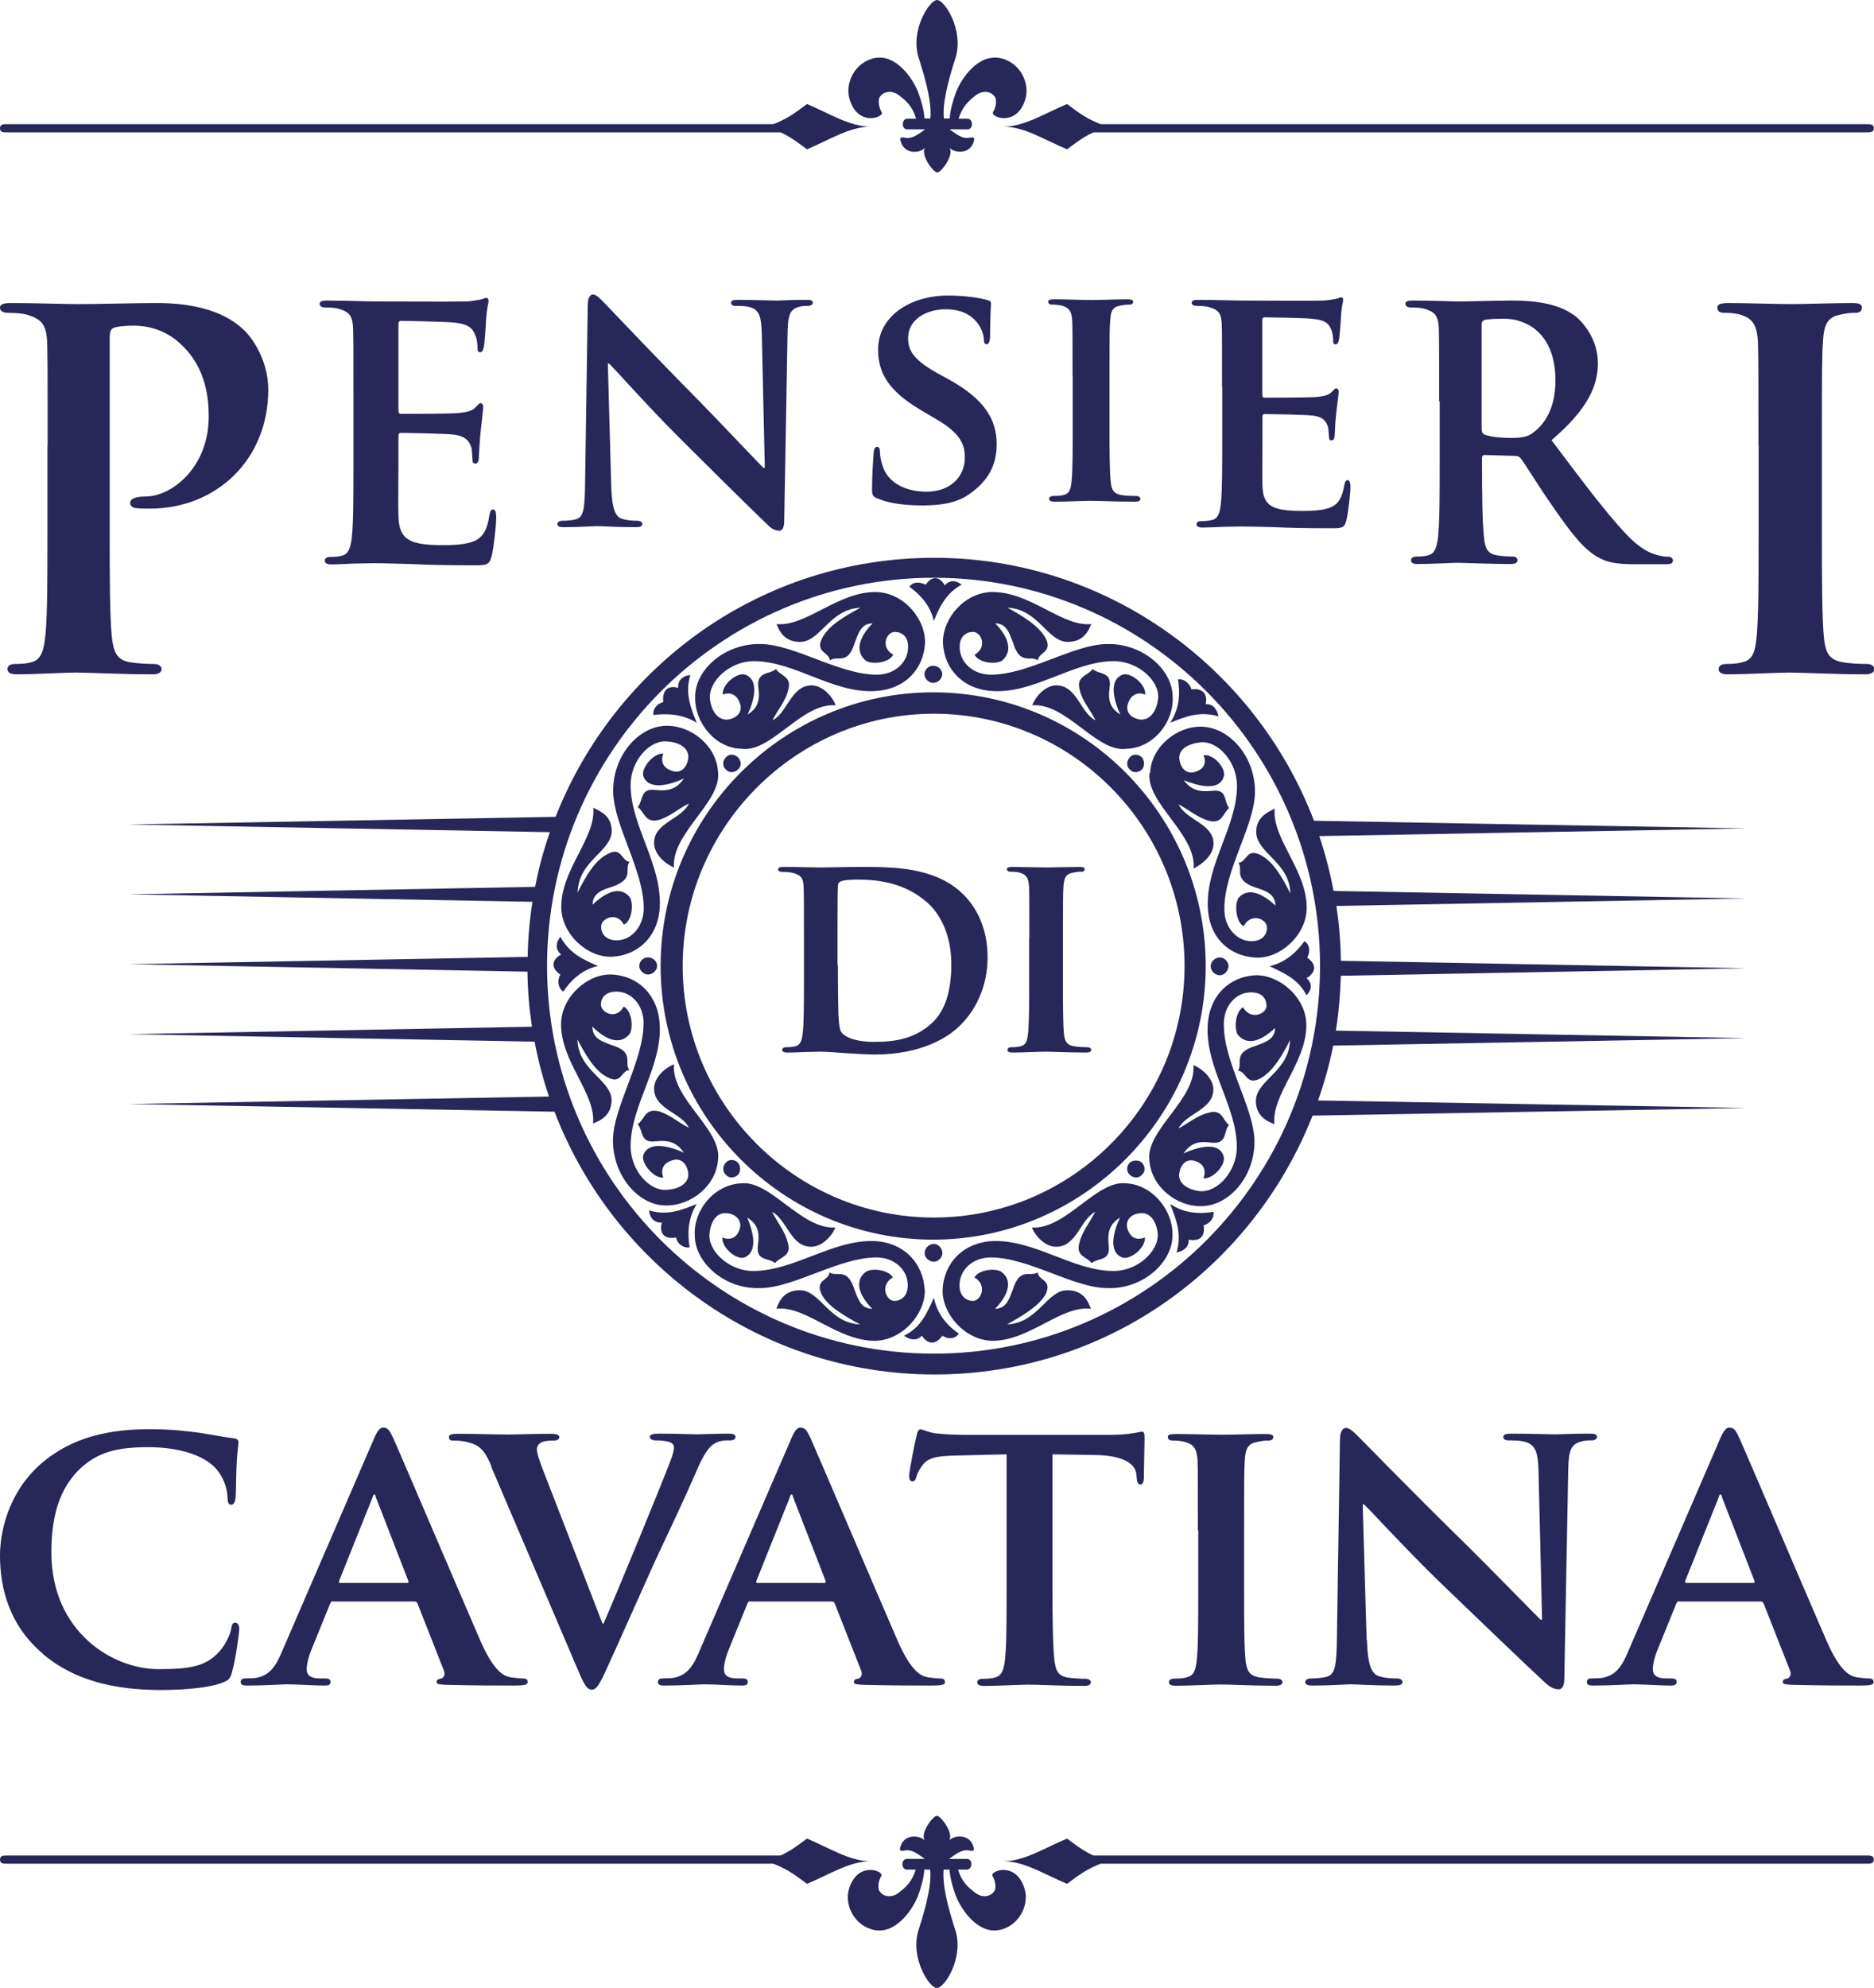
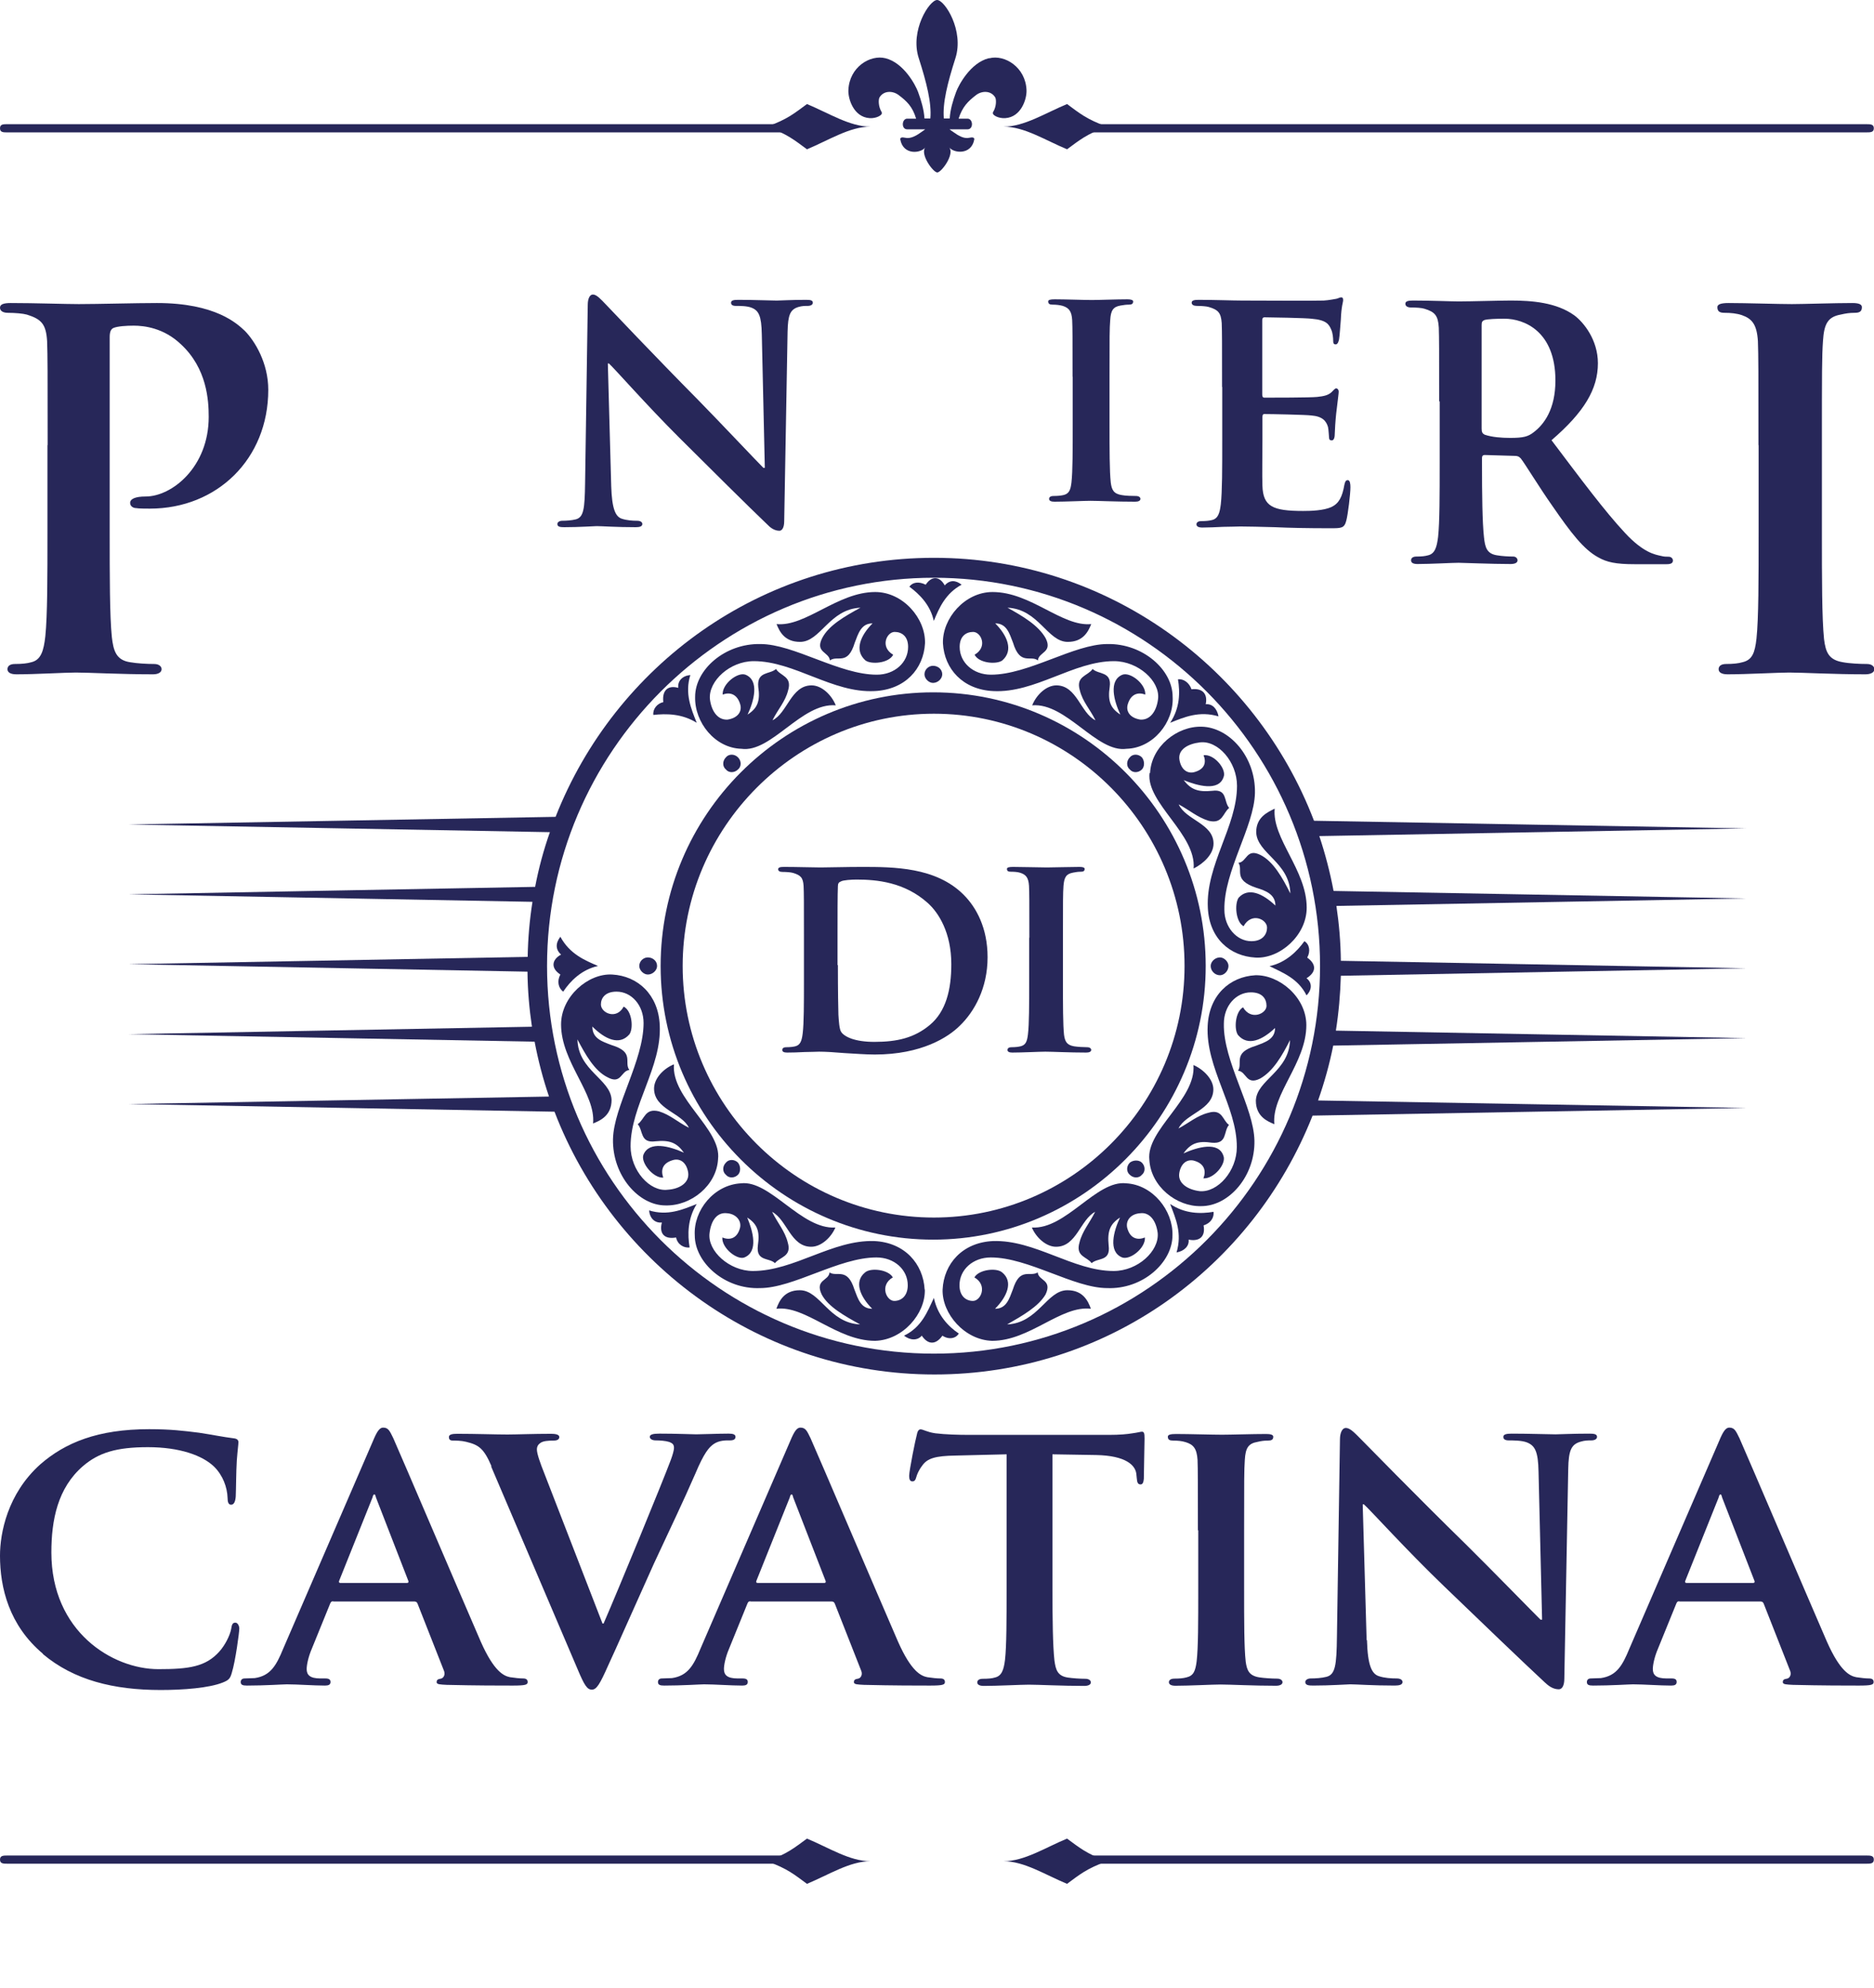
<svg xmlns="http://www.w3.org/2000/svg" width="116" height="123" viewBox="0 0 116 123" fill="none">
  <g id="Frame" clip-path="url(#clip0_1031_9381)">
    <g id="Group">
      <path id="Vector" d="M2.949 27.536C2.949 22.928 2.949 22.068 2.916 21.109C2.85 20.073 2.586 19.753 1.662 19.466C1.431 19.4 0.935 19.356 0.495 19.356C0.198 19.356 0 19.246 0 19.037C0 18.827 0.231 18.75 0.66 18.75C2.19 18.75 4.039 18.816 4.875 18.816C6.075 18.816 8.386 18.75 9.717 18.75C13.36 18.75 14.691 20.04 15.153 20.47C15.781 21.109 16.606 22.465 16.606 24.118C16.606 28.407 13.426 31.471 9.277 31.471C9.145 31.471 8.551 31.471 8.419 31.438C8.253 31.438 8.055 31.328 8.055 31.118C8.055 30.865 8.386 30.721 9.013 30.721C10.642 30.721 12.919 28.903 12.919 25.794C12.919 24.791 12.82 22.796 11.192 21.296C10.135 20.293 8.936 20.15 8.275 20.15C7.846 20.15 7.285 20.183 7.021 20.293C6.856 20.37 6.79 20.547 6.79 20.866V32.904C6.79 35.693 6.79 38.085 6.922 39.408C7.021 40.268 7.186 40.841 8.044 40.973C8.474 41.05 9.101 41.084 9.541 41.084C9.871 41.084 10.003 41.26 10.003 41.403C10.003 41.613 9.772 41.723 9.475 41.723C7.516 41.723 5.469 41.613 4.699 41.613C4.039 41.613 2.179 41.723 1.023 41.723C0.66 41.723 0.462 41.613 0.462 41.403C0.462 41.26 0.561 41.084 0.924 41.084C1.354 41.084 1.684 41.05 1.948 40.973C2.542 40.83 2.707 40.257 2.806 39.364C2.938 38.074 2.938 35.682 2.938 32.904V27.547L2.949 27.536Z" fill="#272759" />
-       <path id="Vector_2" d="M21.878 24.836C21.878 21.562 21.878 20.956 21.856 20.273C21.812 19.534 21.625 19.302 20.965 19.104C20.799 19.049 20.447 19.027 20.139 19.027C19.93 19.027 19.787 18.95 19.787 18.795C19.787 18.641 19.952 18.597 20.26 18.597C21.339 18.597 22.659 18.652 23.254 18.652C23.914 18.652 28.503 18.674 28.899 18.652C29.273 18.63 29.603 18.553 29.768 18.531C29.889 18.509 29.999 18.432 30.099 18.432C30.22 18.432 30.241 18.531 30.241 18.63C30.241 18.784 30.12 19.038 30.076 20.019C30.054 20.25 30.01 21.188 29.955 21.441C29.933 21.54 29.889 21.794 29.724 21.794C29.581 21.794 29.559 21.695 29.559 21.518C29.559 21.364 29.537 20.989 29.416 20.735C29.251 20.35 29.086 20.052 28.052 19.953C27.7 19.909 25.223 19.854 24.805 19.854C24.706 19.854 24.662 19.931 24.662 20.052V25.376C24.662 25.509 24.684 25.608 24.805 25.608C25.278 25.608 27.964 25.608 28.426 25.553C28.921 25.498 29.207 25.432 29.416 25.222C29.581 25.068 29.647 24.947 29.746 24.947C29.845 24.947 29.911 25.046 29.911 25.178C29.911 25.31 29.867 25.663 29.746 26.754C29.702 27.184 29.647 28.044 29.647 28.198C29.647 28.375 29.625 28.683 29.438 28.683C29.295 28.683 29.251 28.606 29.251 28.507C29.229 28.276 29.229 28 29.185 27.724C29.064 27.294 28.811 26.964 28.03 26.887C27.655 26.831 25.3 26.787 24.783 26.787C24.684 26.787 24.662 26.887 24.662 27.019V28.739C24.662 29.477 24.64 31.296 24.662 31.935C24.706 33.401 25.345 33.732 27.457 33.732C27.997 33.732 28.866 33.71 29.405 33.457C29.922 33.203 30.165 32.751 30.297 31.858C30.341 31.627 30.396 31.527 30.528 31.527C30.693 31.527 30.715 31.803 30.715 32.035C30.715 32.52 30.55 33.986 30.429 34.416C30.285 34.978 30.099 34.978 29.317 34.978C27.765 34.978 26.522 34.956 25.509 34.901C24.497 34.879 23.727 34.846 23.11 34.846C22.879 34.846 22.428 34.868 21.933 34.868C21.438 34.89 20.921 34.923 20.502 34.923C20.249 34.923 20.106 34.846 20.106 34.691C20.106 34.592 20.172 34.46 20.436 34.46C20.744 34.46 20.976 34.438 21.163 34.383C21.581 34.283 21.702 33.876 21.779 33.247C21.878 32.332 21.878 30.635 21.878 28.661V24.858V24.836Z" fill="#272759" />
      <path id="Vector_3" d="M37.834 30.073C37.878 31.517 38.109 31.958 38.473 32.09C38.792 32.2 39.155 32.222 39.441 32.222C39.65 32.222 39.76 32.311 39.76 32.421C39.76 32.575 39.595 32.619 39.342 32.619C38.132 32.619 37.273 32.553 36.932 32.553C36.767 32.553 35.876 32.619 34.929 32.619C34.676 32.619 34.5 32.597 34.5 32.421C34.5 32.311 34.632 32.222 34.797 32.222C35.05 32.222 35.391 32.2 35.645 32.134C36.129 32.002 36.195 31.495 36.217 29.886L36.382 18.862C36.382 18.487 36.503 18.223 36.701 18.223C36.932 18.223 37.185 18.509 37.504 18.84C37.735 19.082 40.531 22.037 43.238 24.771C44.503 26.06 46.979 28.684 47.254 28.948H47.342L47.155 20.681C47.133 19.546 46.968 19.215 46.517 19.038C46.242 18.928 45.802 18.928 45.549 18.928C45.318 18.928 45.252 18.84 45.252 18.73C45.252 18.575 45.439 18.553 45.714 18.553C46.682 18.553 47.684 18.598 48.08 18.598C48.289 18.598 48.993 18.553 49.895 18.553C50.149 18.553 50.314 18.575 50.314 18.73C50.314 18.84 50.204 18.928 49.995 18.928C49.807 18.928 49.653 18.928 49.422 18.994C48.916 19.149 48.773 19.479 48.751 20.527L48.542 32.245C48.542 32.663 48.399 32.84 48.245 32.84C47.926 32.84 47.673 32.641 47.486 32.443C46.319 31.33 43.997 29.026 42.049 27.085C40.024 25.068 38.054 22.819 37.691 22.489H37.625L37.834 30.073Z" fill="#272759" />
-       <path id="Vector_4" d="M54.309 30.843C54.033 30.722 53.978 30.644 53.978 30.281C53.978 29.388 54.056 28.352 54.078 28.076C54.078 27.822 54.155 27.646 54.287 27.646C54.441 27.646 54.463 27.8 54.463 27.922C54.463 28.131 54.518 28.484 54.617 28.782C54.991 30.016 56.267 30.424 57.346 30.424C58.832 30.424 59.723 29.487 59.723 28.319C59.723 27.602 59.547 26.874 58.028 25.982L57.038 25.397C55.013 24.207 54.353 23.093 54.353 21.627C54.353 19.599 56.3 18.287 58.678 18.287C59.789 18.287 60.669 18.441 61.109 18.563C61.264 18.596 61.341 18.662 61.341 18.772C61.341 18.982 61.286 19.456 61.286 20.767C61.286 21.12 61.209 21.297 61.077 21.297C60.956 21.297 60.9 21.197 60.9 21.01C60.9 20.856 60.823 20.349 60.449 19.919C60.196 19.61 59.646 19.136 58.545 19.136C57.324 19.136 56.212 19.775 56.212 20.911C56.212 21.649 56.488 22.233 58.028 23.093L58.733 23.479C60.989 24.725 61.693 25.992 61.693 27.492C61.693 28.726 61.231 29.718 59.976 30.589C59.162 31.174 58.028 31.273 57.115 31.273C56.124 31.273 55.068 31.174 54.331 30.843" fill="#272759" />
      <path id="Vector_5" d="M66.391 23.315C66.391 20.801 66.391 20.327 66.368 19.809C66.335 19.247 66.159 19.049 65.785 18.927C65.587 18.872 65.378 18.85 65.158 18.85C64.982 18.85 64.883 18.806 64.883 18.652C64.883 18.553 65.015 18.52 65.29 18.52C65.928 18.52 67.106 18.564 67.59 18.564C68.019 18.564 69.131 18.52 69.791 18.52C70 18.52 70.143 18.564 70.143 18.652C70.143 18.806 70.044 18.85 69.868 18.85C69.692 18.85 69.56 18.872 69.362 18.905C68.9 18.983 68.757 19.214 68.723 19.798C68.679 20.327 68.679 20.79 68.679 23.304V26.225C68.679 27.823 68.679 29.146 68.756 29.852C68.811 30.304 68.933 30.557 69.439 30.634C69.67 30.678 70.066 30.689 70.319 30.689C70.517 30.689 70.594 30.789 70.594 30.866C70.594 30.987 70.462 31.042 70.264 31.042C69.131 31.042 67.964 30.987 67.502 30.987C67.117 30.987 65.939 31.042 65.268 31.042C65.059 31.042 64.938 30.987 64.938 30.866C64.938 30.789 64.993 30.689 65.213 30.689C65.466 30.689 65.664 30.667 65.818 30.634C66.17 30.557 66.269 30.326 66.324 29.841C66.401 29.157 66.401 27.834 66.401 26.236V23.315H66.391Z" fill="#272759" />
      <path id="Vector_6" d="M75.645 23.932C75.645 21.11 75.645 20.581 75.624 19.997C75.579 19.358 75.414 19.17 74.82 18.994C74.666 18.95 74.358 18.928 74.083 18.928C73.896 18.928 73.764 18.861 73.764 18.729C73.764 18.597 73.907 18.553 74.182 18.553C75.15 18.553 76.339 18.597 76.867 18.597C77.461 18.597 81.577 18.619 81.94 18.597C82.281 18.575 82.578 18.509 82.722 18.487C82.832 18.465 82.93 18.398 83.019 18.398C83.129 18.398 83.14 18.487 83.14 18.575C83.14 18.707 83.03 18.928 82.997 19.776C82.975 19.975 82.93 20.779 82.886 21C82.865 21.088 82.82 21.309 82.677 21.309C82.545 21.309 82.523 21.22 82.523 21.066C82.523 20.934 82.501 20.603 82.402 20.394C82.259 20.063 82.105 19.798 81.181 19.721C80.862 19.677 78.639 19.633 78.265 19.633C78.177 19.633 78.132 19.699 78.132 19.809V24.406C78.132 24.517 78.154 24.605 78.265 24.605C78.683 24.605 81.093 24.605 81.522 24.561C81.962 24.517 82.215 24.45 82.413 24.274C82.556 24.142 82.622 24.031 82.71 24.031C82.799 24.031 82.865 24.12 82.865 24.23C82.865 24.34 82.82 24.649 82.71 25.586C82.666 25.96 82.622 26.699 82.622 26.831C82.622 26.986 82.6 27.25 82.435 27.25C82.314 27.25 82.27 27.184 82.27 27.096C82.248 26.898 82.248 26.655 82.204 26.424C82.094 26.049 81.863 25.762 81.17 25.707C80.829 25.663 78.716 25.619 78.254 25.619C78.165 25.619 78.144 25.707 78.144 25.817V27.305C78.144 27.934 78.121 29.51 78.144 30.061C78.188 31.329 78.76 31.616 80.664 31.616C81.148 31.616 81.929 31.593 82.413 31.373C82.876 31.153 83.085 30.756 83.217 29.995C83.261 29.797 83.305 29.709 83.426 29.709C83.569 29.709 83.591 29.951 83.591 30.149C83.591 30.568 83.437 31.836 83.338 32.2C83.217 32.685 83.041 32.685 82.347 32.685C80.95 32.685 79.827 32.663 78.925 32.619C78.011 32.597 77.318 32.575 76.768 32.575C76.559 32.575 76.152 32.597 75.712 32.597C75.271 32.619 74.798 32.641 74.424 32.641C74.193 32.641 74.061 32.575 74.061 32.442C74.061 32.354 74.127 32.244 74.358 32.244C74.633 32.244 74.842 32.222 75.018 32.178C75.403 32.09 75.502 31.737 75.568 31.197C75.656 30.414 75.656 28.948 75.656 27.239V23.954L75.645 23.932Z" fill="#272759" />
      <path id="Vector_7" d="M91.713 26.511C91.713 26.742 91.757 26.819 91.9 26.896C92.351 27.051 92.957 27.095 93.474 27.095C94.299 27.095 94.585 27.018 94.938 26.742C95.576 26.257 96.28 25.32 96.28 23.545C96.28 20.503 94.354 19.72 93.122 19.72C92.605 19.72 92.109 19.742 91.9 19.797C91.757 19.852 91.713 19.919 91.713 20.106V26.522V26.511ZM89.083 24.835C89.083 21.561 89.083 20.955 89.061 20.271C89.017 19.533 88.83 19.301 88.17 19.103C88.005 19.048 87.653 19.026 87.344 19.026C87.135 19.026 86.992 18.948 86.992 18.794C86.992 18.64 87.157 18.596 87.465 18.596C88.544 18.596 89.864 18.651 90.294 18.651C90.998 18.651 92.88 18.596 93.518 18.596C94.838 18.596 96.346 18.717 97.447 19.511C98.03 19.941 98.91 21.032 98.91 22.476C98.91 24.074 98.063 25.496 96.038 27.238C97.876 29.674 99.328 31.625 100.583 32.97C101.738 34.216 102.465 34.315 102.795 34.392C103.004 34.447 103.125 34.447 103.29 34.447C103.455 34.447 103.554 34.569 103.554 34.679C103.554 34.855 103.411 34.91 103.158 34.91H101.177C100.022 34.91 99.46 34.789 98.921 34.48C98.03 33.995 97.249 32.981 96.093 31.306C95.268 30.137 94.398 28.693 94.134 28.363C94.013 28.23 93.903 28.208 93.76 28.208L91.9 28.153C91.801 28.153 91.735 28.208 91.735 28.329V28.638C91.735 30.644 91.757 32.32 91.856 33.224C91.922 33.852 92.021 34.26 92.66 34.359C92.968 34.414 93.408 34.436 93.672 34.436C93.837 34.436 93.936 34.558 93.936 34.668C93.936 34.822 93.771 34.899 93.507 34.899C92.307 34.899 90.591 34.822 90.283 34.822C89.886 34.822 88.566 34.899 87.74 34.899C87.476 34.899 87.344 34.822 87.344 34.668C87.344 34.569 87.41 34.436 87.674 34.436C87.983 34.436 88.214 34.414 88.401 34.359C88.819 34.26 88.94 33.852 89.017 33.224C89.116 32.309 89.116 30.611 89.116 28.638V24.835H89.083Z" fill="#272759" />
      <path id="Vector_8" d="M108.847 27.536C108.847 22.928 108.847 22.068 108.814 21.109C108.748 20.073 108.451 19.72 107.823 19.5C107.493 19.389 107.13 19.356 106.767 19.356C106.47 19.356 106.305 19.29 106.305 19.003C106.305 18.827 106.536 18.75 106.998 18.75C108.087 18.75 110.079 18.816 110.916 18.816C111.642 18.816 113.535 18.75 114.657 18.75C115.02 18.75 115.251 18.816 115.251 19.003C115.251 19.29 115.086 19.356 114.789 19.356C114.492 19.356 114.261 19.389 113.931 19.466C113.139 19.61 112.907 20.04 112.841 21.109C112.775 22.079 112.775 22.928 112.775 27.536V32.893C112.775 35.825 112.775 38.251 112.907 39.54C113.007 40.367 113.205 40.83 114.063 40.973C114.459 41.05 115.119 41.084 115.56 41.084C115.89 41.084 116.022 41.26 116.022 41.403C116.022 41.613 115.791 41.723 115.461 41.723C113.535 41.723 111.554 41.613 110.751 41.613C110.09 41.613 108.098 41.723 106.943 41.723C106.58 41.723 106.382 41.613 106.382 41.403C106.382 41.26 106.481 41.084 106.844 41.084C107.273 41.084 107.603 41.05 107.867 40.973C108.462 40.83 108.627 40.4 108.726 39.507C108.858 38.262 108.858 35.825 108.858 32.904V27.547L108.847 27.536Z" fill="#272759" />
      <path id="Vector_9" d="M2.663 102.33C0.561 100.567 0 98.241 0 96.256C0 94.856 0.462 92.431 2.487 90.612C4.039 89.256 6.064 88.43 9.233 88.43C10.565 88.43 11.357 88.529 12.325 88.65C13.129 88.771 13.822 88.915 14.449 88.992C14.691 89.014 14.757 89.113 14.757 89.234C14.757 89.4 14.713 89.642 14.658 90.37C14.614 91.053 14.614 92.189 14.592 92.597C14.57 92.883 14.493 93.104 14.306 93.104C14.141 93.104 14.086 92.938 14.086 92.674C14.064 92.023 13.8 91.296 13.261 90.756C12.534 90.05 11.115 89.543 9.156 89.543C7.197 89.543 6.108 89.885 5.139 90.712C3.566 92.067 3.18 94.052 3.18 96.058C3.18 100.952 6.955 103.278 9.805 103.278C11.687 103.278 12.732 103.135 13.58 102.187C13.943 101.779 14.229 101.195 14.306 100.809C14.35 100.5 14.405 100.401 14.57 100.401C14.713 100.401 14.812 100.6 14.812 100.765C14.812 101.007 14.57 102.804 14.35 103.499C14.251 103.863 14.152 103.962 13.789 104.105C12.941 104.447 11.324 104.568 9.948 104.568C7.043 104.568 4.578 103.962 2.652 102.341" fill="#272759" />
      <path id="Vector_10" d="M25.179 97.945C25.278 97.945 25.3 97.9 25.278 97.823L23.275 92.664C23.253 92.587 23.231 92.466 23.176 92.466C23.099 92.466 23.077 92.587 23.055 92.664L20.997 97.801C20.953 97.9 20.997 97.945 21.074 97.945H25.179ZM20.634 99.08C20.513 99.08 20.491 99.102 20.436 99.223L19.302 102.012C19.082 102.519 18.983 103.026 18.983 103.269C18.983 103.633 19.181 103.853 19.831 103.853H20.139C20.403 103.853 20.458 103.952 20.458 104.074C20.458 104.239 20.337 104.294 20.117 104.294C19.412 104.294 18.422 104.217 17.751 104.217C17.53 104.217 16.397 104.294 15.286 104.294C15.021 104.294 14.9 104.25 14.9 104.074C14.9 103.952 14.977 103.853 15.143 103.853C15.341 103.853 15.583 103.831 15.77 103.831C16.738 103.688 17.101 103.059 17.53 102.012L23.088 89.159C23.33 88.575 23.495 88.332 23.715 88.332C24.034 88.332 24.122 88.531 24.342 88.982C24.849 90.118 28.403 98.452 29.757 101.571C30.582 103.434 31.187 103.699 31.572 103.776C31.892 103.82 32.134 103.853 32.376 103.853C32.574 103.853 32.662 103.93 32.662 104.074C32.662 104.239 32.541 104.294 31.738 104.294C30.989 104.294 29.438 104.294 27.655 104.25C27.27 104.228 27.027 104.228 27.027 104.085C27.027 103.963 27.072 103.897 27.292 103.864C27.435 103.842 27.578 103.644 27.49 103.401L25.85 99.234C25.806 99.113 25.729 99.091 25.63 99.091H20.623L20.634 99.08Z" fill="#272759" />
      <path id="Vector_11" d="M30.428 90.733C29.944 89.598 29.625 89.4 28.855 89.212C28.546 89.135 28.205 89.135 28.029 89.135C27.831 89.135 27.787 89.036 27.787 88.915C27.787 88.749 28.007 88.716 28.315 88.716C29.449 88.716 30.659 88.76 31.408 88.76C31.936 88.76 33.047 88.716 34.115 88.716C34.379 88.716 34.621 88.76 34.621 88.915C34.621 89.069 34.478 89.135 34.28 89.135C33.939 89.135 33.631 89.157 33.455 89.278C33.311 89.377 33.234 89.499 33.234 89.686C33.234 89.951 33.432 90.513 33.719 91.23L37.295 100.456H37.361C38.285 98.329 41.015 91.692 41.521 90.337C41.62 90.072 41.719 89.752 41.719 89.587C41.719 89.367 41.62 89.3 41.433 89.223C41.191 89.146 40.85 89.124 40.586 89.124C40.398 89.124 40.222 89.047 40.222 88.903C40.222 88.76 40.42 88.705 40.828 88.705C41.895 88.705 42.831 88.749 43.095 88.749C43.458 88.749 44.448 88.705 45.097 88.705C45.361 88.705 45.527 88.749 45.527 88.903C45.527 89.058 45.406 89.124 45.185 89.124C44.965 89.124 44.514 89.102 44.151 89.367C43.887 89.565 43.59 89.874 43.04 91.185C42.192 93.126 41.642 94.239 40.475 96.752C39.122 99.751 38.132 102.01 37.647 103.047C37.119 104.237 36.921 104.546 36.635 104.546C36.349 104.546 36.173 104.281 35.766 103.311L30.395 90.722L30.428 90.733Z" fill="#272759" />
      <path id="Vector_12" d="M51.007 97.945C51.106 97.945 51.128 97.9 51.106 97.823L49.103 92.664C49.081 92.587 49.059 92.466 49.004 92.466C48.927 92.466 48.905 92.587 48.883 92.664L46.825 97.801C46.781 97.9 46.825 97.945 46.902 97.945H51.007ZM46.462 99.08C46.341 99.08 46.319 99.102 46.264 99.223L45.13 102.012C44.91 102.519 44.811 103.026 44.811 103.269C44.811 103.633 45.009 103.853 45.659 103.853H45.967C46.231 103.853 46.286 103.952 46.286 104.074C46.286 104.239 46.165 104.294 45.945 104.294C45.24 104.294 44.25 104.217 43.579 104.217C43.359 104.217 42.225 104.294 41.114 104.294C40.85 104.294 40.728 104.25 40.728 104.074C40.728 103.952 40.806 103.853 40.971 103.853C41.169 103.853 41.411 103.831 41.598 103.831C42.566 103.688 42.929 103.059 43.359 102.012L48.916 89.159C49.158 88.575 49.323 88.332 49.543 88.332C49.862 88.332 49.95 88.531 50.17 88.982C50.677 90.118 54.231 98.452 55.585 101.571C56.41 103.434 57.015 103.699 57.401 103.776C57.72 103.82 57.962 103.853 58.204 103.853C58.402 103.853 58.49 103.93 58.49 104.074C58.49 104.239 58.369 104.294 57.566 104.294C56.817 104.294 55.266 104.294 53.483 104.25C53.098 104.228 52.856 104.228 52.856 104.085C52.856 103.963 52.9 103.897 53.12 103.864C53.263 103.842 53.406 103.644 53.318 103.401L51.678 99.234C51.634 99.113 51.557 99.091 51.458 99.091H46.451L46.462 99.08Z" fill="#272759" />
      <path id="Vector_13" d="M62.308 89.985L59.139 90.062C57.906 90.084 57.4 90.227 57.081 90.69C56.861 90.977 56.761 91.241 56.718 91.396C56.673 91.561 56.618 91.66 56.475 91.66C56.332 91.66 56.277 91.539 56.277 91.319C56.277 90.977 56.684 88.993 56.739 88.827C56.784 88.563 56.861 88.441 56.982 88.441C57.147 88.441 57.367 88.607 57.895 88.684C58.522 88.761 59.315 88.783 60.019 88.783H68.647C69.318 88.783 69.78 88.739 70.099 88.684C70.44 88.64 70.605 88.585 70.682 88.585C70.826 88.585 70.847 88.706 70.847 89.015C70.847 89.456 70.803 90.977 70.803 91.506C70.781 91.726 70.727 91.848 70.605 91.848C70.44 91.848 70.385 91.748 70.363 91.44L70.341 91.219C70.297 90.69 69.736 90.062 67.832 90.029L65.147 89.985V98.318C65.147 100.203 65.169 101.824 65.268 102.728C65.345 103.312 65.455 103.698 66.094 103.797C66.38 103.841 66.864 103.874 67.183 103.874C67.425 103.874 67.524 103.996 67.524 104.095C67.524 104.238 67.359 104.315 67.117 104.315C65.719 104.315 64.289 104.238 63.684 104.238C63.199 104.238 61.747 104.315 60.899 104.315C60.635 104.315 60.492 104.238 60.492 104.095C60.492 103.996 60.569 103.874 60.833 103.874C61.152 103.874 61.416 103.852 61.582 103.797C62.011 103.698 62.132 103.312 62.209 102.706C62.308 101.835 62.308 100.214 62.308 98.318V89.985Z" fill="#272759" />
      <path id="Vector_14" d="M74.149 94.681C74.149 91.562 74.149 90.977 74.127 90.327C74.083 89.621 73.863 89.379 73.4 89.236C73.158 89.158 72.894 89.136 72.63 89.136C72.41 89.136 72.289 89.092 72.289 88.894C72.289 88.773 72.454 88.728 72.795 88.728C73.588 88.728 75.04 88.773 75.645 88.773C76.174 88.773 77.56 88.728 78.375 88.728C78.639 88.728 78.815 88.773 78.815 88.894C78.815 89.092 78.694 89.136 78.474 89.136C78.254 89.136 78.088 89.158 77.846 89.214C77.263 89.313 77.098 89.599 77.054 90.327C77.01 90.977 77.01 91.562 77.01 94.681V98.308C77.01 100.292 77.01 101.946 77.109 102.817C77.186 103.368 77.329 103.687 77.956 103.787C78.243 103.831 78.727 103.864 79.046 103.864C79.288 103.864 79.387 103.985 79.387 104.084C79.387 104.228 79.222 104.305 78.98 104.305C77.582 104.305 76.13 104.228 75.546 104.228C75.062 104.228 73.61 104.305 72.762 104.305C72.498 104.305 72.355 104.228 72.355 104.084C72.355 103.985 72.432 103.864 72.696 103.864C73.015 103.864 73.246 103.842 73.445 103.787C73.874 103.687 73.995 103.401 74.072 102.794C74.171 101.946 74.171 100.303 74.171 98.319V94.692L74.149 94.681Z" fill="#272759" />
      <path id="Vector_15" d="M84.615 101.482C84.659 103.081 84.924 103.566 85.342 103.709C85.705 103.83 86.112 103.853 86.453 103.853C86.695 103.853 86.816 103.952 86.816 104.073C86.816 104.238 86.629 104.293 86.332 104.293C84.957 104.293 83.966 104.216 83.581 104.216C83.394 104.216 82.371 104.293 81.281 104.293C80.995 104.293 80.797 104.271 80.797 104.073C80.797 103.952 80.94 103.853 81.138 103.853C81.424 103.853 81.809 103.83 82.106 103.753C82.657 103.61 82.734 103.048 82.756 101.262L82.943 89.059C82.943 88.651 83.086 88.353 83.306 88.353C83.57 88.353 83.856 88.662 84.219 89.026C84.483 89.29 87.675 92.564 90.767 95.585C92.22 97.018 95.048 99.917 95.356 100.215H95.455L95.235 91.065C95.213 89.809 95.015 89.445 94.509 89.246C94.189 89.125 93.683 89.125 93.397 89.125C93.133 89.125 93.056 89.026 93.056 88.905C93.056 88.739 93.276 88.706 93.584 88.706C94.696 88.706 95.829 88.75 96.291 88.75C96.534 88.75 97.326 88.706 98.371 88.706C98.657 88.706 98.856 88.728 98.856 88.905C98.856 89.026 98.734 89.125 98.492 89.125C98.272 89.125 98.107 89.125 97.843 89.202C97.26 89.368 97.095 89.731 97.073 90.9L96.831 103.875C96.831 104.338 96.666 104.525 96.49 104.525C96.126 104.525 95.84 104.304 95.62 104.095C94.289 102.86 91.636 100.314 89.403 98.164C87.081 95.938 84.836 93.446 84.428 93.083H84.351L84.594 101.482H84.615Z" fill="#272759" />
      <path id="Vector_16" d="M108.505 97.945C108.604 97.945 108.626 97.9 108.604 97.823L106.601 92.664C106.579 92.587 106.557 92.466 106.502 92.466C106.425 92.466 106.403 92.587 106.381 92.664L104.323 97.801C104.279 97.9 104.323 97.945 104.4 97.945H108.505ZM103.96 99.08C103.839 99.08 103.817 99.102 103.762 99.223L102.628 102.012C102.408 102.519 102.309 103.026 102.309 103.269C102.309 103.633 102.507 103.853 103.157 103.853H103.476C103.74 103.853 103.784 103.952 103.784 104.074C103.784 104.239 103.663 104.294 103.443 104.294C102.738 104.294 101.748 104.217 101.077 104.217C100.857 104.217 99.723 104.294 98.612 104.294C98.348 104.294 98.227 104.25 98.227 104.074C98.227 103.952 98.304 103.853 98.469 103.853C98.667 103.853 98.909 103.831 99.096 103.831C100.064 103.688 100.427 103.059 100.857 102.012L106.414 89.159C106.656 88.575 106.821 88.332 107.041 88.332C107.36 88.332 107.448 88.531 107.669 88.982C108.175 90.118 111.729 98.452 113.083 101.571C113.908 103.434 114.513 103.699 114.899 103.776C115.218 103.82 115.449 103.853 115.691 103.853C115.889 103.853 115.977 103.93 115.977 104.074C115.977 104.239 115.856 104.294 115.064 104.294C114.315 104.294 112.764 104.294 110.981 104.25C110.596 104.228 110.354 104.228 110.354 104.085C110.354 103.963 110.398 103.897 110.618 103.864C110.761 103.842 110.904 103.644 110.816 103.401L109.176 99.234C109.132 99.113 109.055 99.091 108.956 99.091H103.949L103.96 99.08Z" fill="#272759" />
      <path id="Vector_17" d="M57.808 83.756C44.624 83.756 33.862 72.997 33.862 59.769C33.862 46.54 44.624 35.748 57.808 35.748C70.992 35.748 81.71 46.551 81.71 59.769C81.71 72.986 70.992 83.756 57.808 83.756ZM82.546 55.117C82.326 53.959 82.029 52.824 81.666 51.732L108.077 51.258L81.336 50.784C77.704 41.282 68.516 34.514 57.819 34.514C47.123 34.514 38.077 41.172 34.39 50.542L7.957 51.016L34.038 51.49C33.653 52.581 33.345 53.717 33.125 54.874L7.957 55.337L32.96 55.8C32.783 56.913 32.684 58.049 32.663 59.206L7.957 59.658L32.651 60.121C32.663 61.279 32.761 62.414 32.927 63.528L7.957 63.99L33.092 64.453C33.312 65.611 33.609 66.746 33.983 67.849L7.968 68.312L34.324 68.786C37.956 78.266 47.123 85.045 57.841 85.045C68.56 85.045 77.55 78.387 81.248 69.028L108.099 68.554L81.589 68.091C81.974 66.989 82.293 65.865 82.525 64.696L108.099 64.233L82.69 63.77C82.866 62.657 82.965 61.521 82.998 60.375L108.099 59.912L82.998 59.449C82.987 58.302 82.888 57.167 82.723 56.054L108.088 55.591L82.569 55.128L82.546 55.117Z" fill="#272759" />
      <path id="Vector_18" d="M57.807 75.335C49.234 75.335 42.257 68.324 42.257 59.77C42.257 51.216 49.245 44.161 57.807 44.161C66.368 44.161 73.323 51.172 73.323 59.77C73.323 68.368 66.335 75.335 57.807 75.335ZM57.763 42.838C48.486 42.838 40.893 50.422 40.893 59.77C40.893 69.118 48.497 76.702 57.763 76.702C67.029 76.702 74.633 69.074 74.633 59.77C74.633 50.466 67.073 42.838 57.763 42.838Z" fill="#272759" />
      <path id="Vector_19" d="M58.325 41.724C58.325 41.416 58.061 41.195 57.753 41.195C57.489 41.195 57.225 41.416 57.225 41.724C57.225 41.989 57.489 42.254 57.753 42.254C58.061 42.254 58.325 41.989 58.325 41.724Z" fill="#272759" />
      <path id="Vector_20" d="M45.681 47.61C45.901 47.434 45.901 47.081 45.681 46.861C45.461 46.64 45.109 46.64 44.933 46.861C44.713 47.081 44.713 47.434 44.933 47.61C45.109 47.831 45.461 47.831 45.681 47.61Z" fill="#272759" />
      <path id="Vector_21" d="M39.572 59.769C39.572 60.034 39.836 60.298 40.1 60.298C40.409 60.298 40.673 60.034 40.673 59.769C40.673 59.461 40.409 59.24 40.1 59.24C39.836 59.24 39.572 59.461 39.572 59.769Z" fill="#272759" />
      <path id="Vector_22" d="M44.933 71.939C44.713 72.159 44.713 72.512 44.933 72.688C45.109 72.909 45.461 72.909 45.681 72.688C45.857 72.512 45.857 72.159 45.681 71.939C45.461 71.718 45.109 71.718 44.933 71.939Z" fill="#272759" />
-       <path id="Vector_23" d="M57.234 77.54C57.234 77.805 57.498 78.069 57.807 78.069C58.071 78.069 58.335 77.805 58.335 77.54C58.335 77.231 58.071 76.967 57.807 76.967C57.498 76.967 57.234 77.231 57.234 77.54Z" fill="#272759" />
      <path id="Vector_24" d="M69.935 71.939C69.715 72.159 69.715 72.512 69.935 72.689C70.155 72.909 70.507 72.909 70.683 72.689C70.903 72.512 70.903 72.159 70.683 71.939C70.507 71.763 70.155 71.763 69.935 71.939Z" fill="#272759" />
      <path id="Vector_25" d="M76.042 59.769C76.042 59.505 75.778 59.24 75.514 59.24C75.206 59.24 74.941 59.505 74.941 59.769C74.941 60.078 75.206 60.343 75.514 60.343C75.778 60.343 76.042 60.078 76.042 59.769Z" fill="#272759" />
      <path id="Vector_26" d="M69.935 46.861C69.715 47.081 69.715 47.434 69.935 47.61C70.111 47.831 70.463 47.831 70.683 47.61C70.859 47.434 70.859 47.081 70.683 46.861C70.463 46.64 70.111 46.64 69.935 46.861Z" fill="#272759" />
      <path id="Vector_27" d="M57.808 38.405C58.138 37.611 58.523 36.718 59.524 36.178C59.15 35.881 58.776 35.881 58.479 36.222C58.182 35.671 57.687 35.594 57.301 36.178C56.883 35.969 56.498 36.013 56.289 36.3C56.916 36.763 57.588 37.435 57.797 38.405" fill="#272759" />
      <path id="Vector_28" d="M43.127 44.722C42.775 43.84 42.379 42.914 42.731 41.768C42.247 41.812 41.939 42.12 41.983 42.561C41.367 42.385 40.971 42.694 41.059 43.443C40.662 43.531 40.398 43.884 40.442 44.237C41.235 44.149 42.203 44.149 43.127 44.722Z" fill="#272759" />
      <path id="Vector_29" d="M34.863 61.356C35.303 60.695 36.007 59.989 37.02 59.769C36.183 59.416 35.259 59.019 34.687 57.961C34.379 58.358 34.379 58.755 34.731 59.063C34.158 59.372 34.071 59.901 34.687 60.298C34.467 60.695 34.555 61.136 34.863 61.356Z" fill="#272759" />
      <path id="Vector_30" d="M43.127 74.496C42.247 74.849 41.322 75.246 40.178 74.893C40.222 75.378 40.53 75.687 40.97 75.642C40.794 76.304 41.102 76.701 41.85 76.569C41.938 77.009 42.335 77.23 42.687 77.186C42.555 76.392 42.555 75.422 43.127 74.496Z" fill="#272759" />
      <path id="Vector_31" d="M57.808 80.307C57.412 81.144 57.059 82.115 55.959 82.644C56.355 82.952 56.795 82.952 57.059 82.644C57.412 83.173 57.896 83.261 58.336 82.644C58.732 82.908 59.172 82.82 59.348 82.511C58.688 82.07 58.028 81.365 57.808 80.307Z" fill="#272759" />
      <path id="Vector_32" d="M72.432 74.496C72.784 75.422 73.18 76.304 72.828 77.495C73.312 77.406 73.62 77.098 73.576 76.701C74.236 76.833 74.633 76.524 74.501 75.819C74.941 75.687 75.161 75.334 75.117 74.981C74.324 75.113 73.356 75.113 72.432 74.496Z" fill="#272759" />
      <path id="Vector_33" d="M80.741 58.236C80.301 58.854 79.596 59.559 78.584 59.78C79.376 60.176 80.345 60.529 80.873 61.587C81.225 61.235 81.225 60.794 80.873 60.529C81.445 60.176 81.533 59.691 80.917 59.251C81.137 58.854 81.049 58.413 80.741 58.236Z" fill="#272759" />
      <path id="Vector_34" d="M73.752 42.649C73.62 42.253 73.268 41.988 72.916 42.032C73.048 42.826 73.048 43.796 72.432 44.722C73.312 44.369 74.236 43.972 75.425 44.325C75.337 43.84 75.029 43.531 74.633 43.575C74.765 42.958 74.457 42.561 73.752 42.649Z" fill="#272759" />
      <path id="Vector_35" d="M45.89 46.331C47.738 46.596 49.62 43.465 51.733 43.642C51.469 42.98 50.853 42.407 50.236 42.407C48.96 42.407 48.74 44.127 47.816 44.568C48.168 43.862 48.608 43.421 48.784 42.716C49.048 41.834 48.3 41.834 48.036 41.393C47.639 41.746 46.847 41.525 46.935 42.495C47.067 43.377 46.891 43.818 46.275 44.215C46.671 43.377 47.023 42.099 46.143 41.746C45.659 41.569 44.69 42.319 44.734 42.98C45.174 42.804 45.659 42.936 45.835 43.642C45.923 44.083 45.614 44.435 45.042 44.524C44.426 44.568 44.03 43.995 43.942 43.245C43.854 42.143 45.174 40.908 46.66 40.908C49.169 40.908 51.535 42.892 54.132 42.76C56.025 42.672 57.169 41.393 57.258 39.806C57.301 38.262 55.893 36.631 54.176 36.631C51.843 36.631 49.873 38.791 48.069 38.615C48.245 39.056 48.553 39.717 49.521 39.717C50.798 39.717 51.326 37.689 53.263 37.601C52.294 38.13 51.282 38.703 50.886 39.497C50.446 40.379 51.326 40.335 51.37 40.864C51.854 40.511 52.47 41.217 52.911 39.761C53.131 39.188 53.307 38.571 54.011 38.571C53.263 39.321 52.867 40.247 53.571 40.864C53.923 41.128 55.023 41.04 55.288 40.511C54.451 40.026 54.892 39.1 55.376 39.1C55.816 39.1 56.212 39.365 56.212 40.026C56.212 40.996 55.376 41.746 54.275 41.746C51.942 41.746 49.136 39.85 47.067 39.85C44.866 39.806 43.028 41.437 43.028 43.113C42.984 44.7 44.261 46.287 45.89 46.331Z" fill="#272759" />
      <path id="Vector_36" d="M71.156 47.83C70.936 49.682 74.061 51.622 73.885 53.739C74.501 53.43 75.117 52.857 75.117 52.195C75.117 50.961 73.401 50.74 72.96 49.77C73.621 50.123 74.105 50.564 74.809 50.784C75.69 51.005 75.69 50.299 76.086 49.991C75.734 49.594 75.998 48.8 75.029 48.932C74.149 49.021 73.709 48.844 73.269 48.271C74.149 48.624 75.425 48.977 75.734 48.095C75.954 47.61 75.161 46.64 74.501 46.728C74.677 47.169 74.589 47.61 73.885 47.786C73.445 47.874 73.093 47.566 73.004 46.992C72.916 46.375 73.533 46.022 74.281 45.934C75.381 45.802 76.57 47.125 76.57 48.624C76.57 51.137 74.633 53.518 74.765 56.164C74.853 58.06 76.13 59.162 77.714 59.25C79.211 59.339 80.884 57.883 80.884 56.164C80.884 53.827 78.727 51.887 78.903 50.035C78.463 50.255 77.758 50.564 77.758 51.49C77.802 52.813 79.827 53.342 79.871 55.282C79.387 54.312 78.815 53.298 78.022 52.901C77.142 52.46 77.186 53.342 76.658 53.386C76.966 53.827 76.306 54.444 77.758 54.929C78.331 55.106 78.947 55.326 78.947 56.032C78.155 55.282 77.274 54.885 76.669 55.547C76.405 55.943 76.493 57.046 76.977 57.31C77.461 56.428 78.43 56.869 78.43 57.398C78.43 57.795 78.166 58.236 77.461 58.236C76.537 58.236 75.789 57.354 75.789 56.296C75.745 53.915 77.637 51.137 77.681 49.065C77.725 46.816 76.097 45.008 74.391 44.964C72.85 44.92 71.266 46.199 71.189 47.83" fill="#272759" />
      <path id="Vector_37" d="M69.715 73.218C67.866 72.998 65.984 76.084 63.871 75.952C64.135 76.57 64.751 77.143 65.368 77.143C66.644 77.143 66.864 75.467 67.789 74.982C67.436 75.688 66.996 76.173 66.82 76.878C66.556 77.76 67.305 77.76 67.569 78.157C67.965 77.804 68.757 78.069 68.625 77.055C68.537 76.173 68.713 75.732 69.329 75.335C68.933 76.173 68.581 77.451 69.461 77.804C69.946 77.981 70.914 77.231 70.87 76.569C70.43 76.746 69.946 76.658 69.769 75.952C69.681 75.511 69.99 75.114 70.562 75.07C71.178 74.982 71.574 75.555 71.662 76.305C71.75 77.407 70.43 78.642 68.933 78.642C66.424 78.642 64.058 76.702 61.461 76.79C59.568 76.878 58.424 78.201 58.347 79.788C58.303 81.287 59.711 82.919 61.417 82.963C63.75 82.963 65.676 80.758 67.525 80.979C67.349 80.494 67.04 79.832 66.072 79.832C64.795 79.832 64.267 81.861 62.341 81.949C63.266 81.42 64.278 80.847 64.718 80.097C65.159 79.171 64.278 79.259 64.234 78.73C63.75 79.039 63.134 78.377 62.694 79.788C62.474 80.362 62.297 80.979 61.593 80.979C62.341 80.229 62.738 79.303 62.033 78.73C61.681 78.421 60.581 78.554 60.316 79.039C61.153 79.524 60.713 80.494 60.228 80.494C59.788 80.494 59.392 80.185 59.392 79.524C59.392 78.554 60.228 77.804 61.329 77.804C63.662 77.804 66.468 79.7 68.537 79.7C70.738 79.788 72.576 78.113 72.576 76.437C72.62 74.894 71.343 73.306 69.715 73.218Z" fill="#272759" />
      <path id="Vector_38" d="M44.448 71.719C44.668 69.867 41.542 67.971 41.718 65.855C41.058 66.119 40.486 66.736 40.486 67.354C40.486 68.632 42.203 68.853 42.643 69.779C41.938 69.426 41.498 68.985 40.794 68.765C39.914 68.544 39.914 69.25 39.474 69.558C39.826 69.955 39.605 70.749 40.574 70.617C41.454 70.528 41.895 70.705 42.335 71.322C41.454 70.925 40.178 70.573 39.826 71.454C39.65 71.939 40.442 72.91 41.058 72.865C40.882 72.38 41.014 71.939 41.718 71.763C42.159 71.675 42.511 71.984 42.599 72.557C42.687 73.174 42.071 73.571 41.322 73.615C40.222 73.747 39.033 72.425 39.033 70.925C39.033 68.412 40.97 66.031 40.838 63.429C40.75 61.533 39.474 60.387 37.9 60.299C36.403 60.211 34.73 61.666 34.73 63.385C34.73 65.722 36.887 67.662 36.711 69.514C37.151 69.338 37.856 69.029 37.856 68.059C37.812 66.781 35.787 66.251 35.743 64.311C36.227 65.237 36.799 66.251 37.592 66.648C38.472 67.133 38.428 66.251 38.956 66.207C38.604 65.722 39.308 65.105 37.856 64.664C37.283 64.444 36.667 64.267 36.667 63.518C37.46 64.311 38.34 64.708 38.956 64.003C39.22 63.65 39.132 62.547 38.604 62.283C38.164 63.121 37.196 62.68 37.196 62.151C37.196 61.754 37.46 61.357 38.164 61.357C39.088 61.357 39.837 62.195 39.837 63.297C39.837 65.634 37.988 68.456 37.944 70.484C37.9 72.733 39.529 74.585 41.19 74.585C42.775 74.629 44.359 73.35 44.448 71.719Z" fill="#272759" />
      <path id="Vector_39" d="M77.704 60.343C76.119 60.431 74.842 61.577 74.754 63.474C74.622 66.075 76.559 68.456 76.559 70.969C76.559 72.469 75.371 73.791 74.27 73.703C73.522 73.615 72.906 73.218 72.994 72.601C73.082 72.028 73.434 71.719 73.874 71.807C74.578 71.984 74.666 72.469 74.49 72.91C75.15 72.954 75.943 71.984 75.723 71.499C75.415 70.617 74.138 70.969 73.258 71.366C73.698 70.749 74.138 70.573 75.019 70.705C75.987 70.793 75.723 69.999 76.075 69.603C75.679 69.338 75.679 68.588 74.798 68.853C74.094 69.029 73.61 69.47 72.95 69.823C73.39 68.897 75.106 68.677 75.106 67.398C75.106 66.781 74.49 66.163 73.874 65.899C74.05 68.015 70.936 69.911 71.145 71.763C71.233 73.395 72.818 74.673 74.358 74.629C76.075 74.629 77.693 72.777 77.649 70.573C77.605 68.5 75.712 65.678 75.756 63.341C75.756 62.239 76.504 61.401 77.428 61.401C78.133 61.401 78.397 61.798 78.397 62.239C78.397 62.724 77.428 63.165 76.944 62.327C76.46 62.592 76.372 63.694 76.636 64.047C77.252 64.752 78.133 64.355 78.925 63.606C78.925 64.311 78.309 64.488 77.737 64.708C76.284 65.149 76.944 65.766 76.636 66.251C77.164 66.296 77.12 67.177 78.001 66.736C78.793 66.296 79.365 65.325 79.85 64.355C79.805 66.296 77.781 66.825 77.737 68.103C77.737 69.073 78.441 69.382 78.881 69.558C78.705 67.707 80.862 65.766 80.862 63.429C80.862 61.71 79.189 60.299 77.693 60.343" fill="#272759" />
      <path id="Vector_40" d="M58.368 39.806C58.456 41.393 59.601 42.672 61.483 42.76C64.08 42.892 66.446 40.908 68.955 40.908C70.451 40.908 71.816 42.143 71.684 43.245C71.596 43.995 71.2 44.568 70.583 44.524C70.011 44.435 69.703 44.083 69.791 43.642C69.967 42.936 70.451 42.804 70.891 42.98C70.936 42.319 69.967 41.569 69.483 41.746C68.603 42.099 68.955 43.377 69.351 44.215C68.735 43.818 68.558 43.377 68.691 42.495C68.823 41.525 67.986 41.746 67.634 41.393C67.326 41.834 66.578 41.834 66.842 42.716C67.018 43.421 67.458 43.862 67.81 44.568C66.886 44.127 66.666 42.407 65.389 42.407C64.773 42.407 64.157 42.98 63.892 43.642C66.005 43.465 67.887 46.596 69.736 46.331C71.365 46.287 72.674 44.7 72.586 43.113C72.586 41.437 70.737 39.806 68.547 39.85C66.479 39.85 63.672 41.746 61.34 41.746C60.239 41.746 59.403 40.996 59.403 40.026C59.403 39.365 59.799 39.1 60.239 39.1C60.723 39.1 61.163 40.026 60.327 40.511C60.591 41.04 61.692 41.128 62.044 40.864C62.748 40.247 62.352 39.321 61.604 38.571C62.308 38.571 62.484 39.188 62.704 39.761C63.144 41.217 63.804 40.511 64.245 40.864C64.289 40.335 65.169 40.379 64.729 39.497C64.289 38.703 63.32 38.13 62.363 37.601C64.3 37.689 64.828 39.717 66.094 39.717C67.062 39.717 67.37 39.056 67.546 38.615C65.741 38.791 63.816 36.631 61.438 36.631C59.722 36.631 58.324 38.262 58.368 39.806Z" fill="#272759" />
      <path id="Vector_41" d="M57.235 79.788C57.147 78.201 56.003 76.878 54.121 76.79C51.524 76.702 49.158 78.642 46.605 78.642C45.152 78.642 43.788 77.407 43.92 76.305C44.008 75.555 44.36 74.982 45.02 75.07C45.548 75.114 45.901 75.511 45.812 75.952C45.636 76.658 45.152 76.746 44.712 76.569C44.668 77.231 45.636 77.981 46.077 77.804C46.957 77.451 46.605 76.173 46.253 75.335C46.869 75.732 47.045 76.173 46.913 77.055C46.781 78.069 47.617 77.804 47.969 78.157C48.278 77.76 49.026 77.76 48.762 76.878C48.586 76.173 48.145 75.688 47.793 74.982C48.718 75.467 48.938 77.143 50.214 77.143C50.831 77.143 51.447 76.57 51.711 75.952C49.598 76.084 47.672 72.998 45.867 73.218C44.195 73.306 42.918 74.894 43.006 76.437C43.006 78.113 44.855 79.788 47.045 79.7C49.114 79.7 51.92 77.804 54.253 77.804C55.353 77.804 56.19 78.554 56.19 79.524C56.19 80.185 55.794 80.494 55.353 80.494C54.869 80.494 54.429 79.524 55.265 79.039C55.001 78.554 53.901 78.421 53.549 78.73C52.844 79.303 53.241 80.229 53.989 80.979C53.285 80.979 53.108 80.362 52.888 79.788C52.448 78.377 51.788 79.039 51.348 78.73C51.304 79.259 50.423 79.171 50.864 80.097C51.26 80.847 52.272 81.42 53.241 81.949C51.304 81.861 50.776 79.832 49.51 79.832C48.542 79.832 48.233 80.494 48.057 80.979C49.862 80.758 51.799 82.963 54.165 82.963C55.882 82.919 57.29 81.287 57.246 79.788" fill="#272759" />
-       <path id="Vector_42" d="M37.901 59.196C39.485 59.108 40.751 57.961 40.839 56.109C40.971 53.464 39.034 51.083 39.034 48.569C39.034 47.07 40.222 45.747 41.323 45.879C42.071 45.923 42.688 46.32 42.599 46.938C42.511 47.511 42.159 47.819 41.719 47.731C41.015 47.555 40.883 47.114 41.059 46.629C40.443 46.585 39.65 47.555 39.826 48.04C40.178 48.922 41.455 48.569 42.335 48.172C41.895 48.79 41.455 48.966 40.575 48.878C39.606 48.745 39.826 49.539 39.474 49.936C39.914 50.245 39.914 50.95 40.795 50.73C41.499 50.509 41.939 50.068 42.644 49.715C42.203 50.686 40.487 50.906 40.487 52.141C40.487 52.802 41.059 53.375 41.719 53.684C41.543 51.568 44.668 49.627 44.448 47.775C44.36 46.144 42.776 44.865 41.202 44.909C39.529 44.953 37.911 46.761 37.956 49.01C38 51.083 39.848 53.86 39.848 56.197C39.848 57.3 39.1 58.182 38.176 58.182C37.471 58.182 37.207 57.741 37.207 57.344C37.207 56.815 38.176 56.374 38.616 57.212C39.144 56.991 39.232 55.845 38.968 55.492C38.352 54.786 37.471 55.227 36.679 55.977C36.679 55.271 37.295 55.051 37.867 54.874C39.32 54.389 38.616 53.772 38.968 53.331C38.44 53.243 38.484 52.361 37.603 52.846C36.811 53.243 36.239 54.257 35.755 55.227C35.799 53.243 37.824 52.714 37.867 51.435C37.867 50.465 37.163 50.201 36.723 49.98C36.899 51.832 34.742 53.772 34.742 56.109C34.742 57.829 36.415 59.284 37.911 59.196" fill="#272759" />
      <path id="Vector_43" d="M51.865 59.715C51.865 61.324 51.888 62.481 51.898 62.79C51.921 63.165 51.954 63.705 52.075 63.859C52.273 64.146 52.9 64.466 54.121 64.466C55.552 64.466 56.597 64.212 57.544 63.429C58.556 62.592 58.886 61.236 58.886 59.659C58.886 57.73 58.116 56.485 57.423 55.867C55.981 54.578 54.264 54.423 53.032 54.423C52.713 54.423 52.196 54.456 52.064 54.533C51.921 54.589 51.865 54.655 51.865 54.842C51.843 55.36 51.843 56.606 51.843 57.807V59.715H51.865ZM49.764 58.039C49.764 55.735 49.764 55.305 49.742 54.82C49.709 54.302 49.566 54.148 49.059 54.004C48.938 53.971 48.663 53.949 48.432 53.949C48.267 53.949 48.168 53.894 48.168 53.784C48.168 53.674 48.289 53.641 48.52 53.641C49.334 53.641 50.336 53.674 50.787 53.674C51.271 53.674 52.394 53.641 53.34 53.641C55.299 53.641 57.94 53.641 59.657 55.371C60.438 56.154 61.131 57.422 61.131 59.23C61.131 61.137 60.317 62.592 59.415 63.462C58.699 64.179 57.038 65.248 54.154 65.248C53.582 65.248 52.911 65.193 52.284 65.16C51.656 65.105 51.084 65.072 50.699 65.072C50.523 65.072 50.182 65.094 49.808 65.094C49.434 65.116 49.037 65.127 48.718 65.127C48.52 65.127 48.421 65.072 48.421 64.962C48.421 64.885 48.476 64.796 48.674 64.796C48.905 64.796 49.081 64.774 49.224 64.741C49.544 64.664 49.632 64.388 49.687 63.937C49.764 63.297 49.764 62.096 49.764 60.707V58.028V58.039Z" fill="#272759" />
      <path id="Vector_44" d="M63.717 58.028C63.717 55.724 63.717 55.294 63.695 54.809C63.662 54.291 63.497 54.115 63.155 54.004C62.979 53.949 62.781 53.938 62.583 53.938C62.418 53.938 62.33 53.905 62.33 53.762C62.33 53.674 62.451 53.641 62.704 53.641C63.288 53.641 64.366 53.674 64.806 53.674C65.202 53.674 66.215 53.641 66.82 53.641C67.018 53.641 67.139 53.674 67.139 53.762C67.139 53.905 67.051 53.938 66.886 53.938C66.721 53.938 66.6 53.96 66.424 53.993C65.995 54.071 65.874 54.28 65.83 54.809C65.796 55.294 65.796 55.724 65.796 58.028V60.707C65.796 62.173 65.796 63.385 65.863 64.025C65.918 64.433 66.028 64.664 66.49 64.741C66.699 64.774 67.062 64.796 67.293 64.796C67.469 64.796 67.546 64.885 67.546 64.962C67.546 65.072 67.425 65.127 67.238 65.127C66.204 65.127 65.136 65.072 64.707 65.072C64.355 65.072 63.276 65.127 62.66 65.127C62.462 65.127 62.363 65.072 62.363 64.962C62.363 64.885 62.418 64.796 62.616 64.796C62.847 64.796 63.023 64.774 63.166 64.741C63.486 64.664 63.574 64.455 63.629 64.003C63.706 63.374 63.706 62.162 63.706 60.696V58.017L63.717 58.028Z" fill="#272759" />
      <path id="Vector_45" d="M66.05 6.438C64.696 7 63.398 7.837 62.121 7.837C63.409 7.837 64.696 8.675 66.05 9.237C66.82 8.675 67.249 8.3 68.526 7.837C67.238 7.375 66.82 7 66.05 6.438Z" fill="#272759" />
      <path id="Vector_46" d="M115.526 8.191H67.205C66.941 8.191 66.721 8.191 66.721 7.937C66.721 7.684 66.93 7.684 67.205 7.684H115.515C115.779 7.684 115.989 7.684 115.989 7.937C115.989 8.191 115.779 8.191 115.515 8.191" fill="#272759" />
      <path id="Vector_47" d="M61.197 3.605C60.064 3.891 59.337 5.269 59.184 5.688C58.985 6.228 58.82 6.779 58.787 7.331H58.424C58.336 6.383 58.655 5.115 59.139 3.605C59.69 1.896 58.479 0 58.006 0C57.533 0 56.311 1.896 56.873 3.605C57.357 5.115 57.676 6.383 57.588 7.331H57.225C57.192 6.79 57.026 6.228 56.828 5.688C56.674 5.269 55.948 3.891 54.815 3.605C53.857 3.362 52.57 4.156 52.515 5.578C52.493 6.129 52.845 7.242 53.824 7.309C54.242 7.342 54.683 7.11 54.572 6.934C54.352 6.57 54.374 6.14 54.44 6.03C54.705 5.589 55.266 5.611 55.618 5.876C56.135 6.261 56.487 6.603 56.707 7.342H56.157C55.816 7.342 55.772 8.003 56.157 8.003H57.269C57.203 8.058 57.126 8.102 57.038 8.168C56.729 8.389 56.366 8.609 56.014 8.521C55.838 8.477 55.706 8.51 55.728 8.631C55.904 9.612 56.993 9.502 57.28 9.116C56.928 9.535 57.764 10.671 58.017 10.671C58.27 10.671 59.106 9.546 58.754 9.116C59.04 9.491 60.13 9.601 60.306 8.631C60.328 8.51 60.196 8.477 60.02 8.521C59.668 8.609 59.316 8.389 59.007 8.168C58.93 8.113 58.842 8.058 58.776 8.003H59.888C60.273 8.003 60.24 7.342 59.888 7.342H59.337C59.569 6.614 59.91 6.272 60.427 5.876C60.779 5.611 61.34 5.589 61.605 6.03C61.67 6.14 61.693 6.581 61.472 6.934C61.362 7.11 61.803 7.342 62.232 7.309C63.211 7.242 63.563 6.129 63.541 5.578C63.486 4.156 62.188 3.362 61.241 3.605" fill="#272759" />
      <path id="Vector_48" d="M49.951 6.438C51.304 7 52.603 7.837 53.879 7.837C52.592 7.837 51.304 8.675 49.951 9.237C49.18 8.675 48.751 8.3 47.475 7.837C48.762 7.375 49.18 7 49.951 6.438Z" fill="#272759" />
      <path id="Vector_49" d="M0.484 8.191H48.795C49.059 8.191 49.279 8.191 49.279 7.937C49.279 7.684 49.059 7.684 48.795 7.684H0.484C0.22 7.684 0 7.673 0 7.937C0 8.202 0.22 8.191 0.484 8.191Z" fill="#272759" />
      <path id="Vector_50" d="M49.951 116.562C51.304 115.999 52.603 115.162 53.879 115.162C52.592 115.162 51.304 114.324 49.951 113.762C49.18 114.324 48.751 114.699 47.475 115.162C48.762 115.625 49.18 115.999 49.951 116.562Z" fill="#272759" />
      <path id="Vector_51" d="M0.473 114.809H48.795C49.059 114.809 49.279 114.809 49.279 115.062C49.279 115.316 49.07 115.316 48.795 115.316H0.473C0.209 115.316 0 115.316 0 115.062C0 114.809 0.209 114.809 0.473 114.809Z" fill="#272759" />
-       <path id="Vector_52" d="M54.803 119.407C55.937 119.12 56.663 117.742 56.817 117.323C57.015 116.783 57.18 116.232 57.213 115.681H57.577C57.665 116.629 57.346 117.896 56.861 119.407C56.311 121.115 57.522 123.011 57.995 123.011C58.468 123.011 59.69 121.126 59.128 119.407C58.644 117.896 58.325 116.629 58.413 115.681H58.776C58.809 116.221 58.974 116.783 59.172 117.323C59.326 117.742 60.053 119.12 61.186 119.407C62.144 119.649 63.431 118.855 63.497 117.433C63.519 116.882 63.167 115.769 62.188 115.703C61.769 115.67 61.329 115.901 61.439 116.078C61.659 116.441 61.637 116.871 61.571 116.981C61.307 117.422 60.746 117.4 60.394 117.136C59.877 116.75 59.524 116.408 59.304 115.681H59.855C60.196 115.681 60.24 115.019 59.855 115.019H58.743C58.809 114.964 58.886 114.92 58.974 114.854C59.282 114.633 59.645 114.413 59.998 114.501C60.174 114.545 60.306 114.512 60.284 114.391C60.108 113.41 59.018 113.531 58.732 113.906C59.084 113.487 58.248 112.352 57.995 112.352C57.742 112.352 56.905 113.476 57.258 113.906C56.971 113.531 55.882 113.421 55.706 114.391C55.684 114.512 55.816 114.545 55.992 114.501C56.344 114.413 56.696 114.633 57.015 114.854C57.092 114.909 57.169 114.964 57.246 115.019H56.135C55.75 115.019 55.783 115.681 56.135 115.681H56.685C56.454 116.408 56.113 116.75 55.596 117.136C55.244 117.4 54.682 117.422 54.418 116.981C54.352 116.871 54.33 116.43 54.55 116.078C54.66 115.901 54.22 115.67 53.791 115.703C52.812 115.769 52.459 116.882 52.481 117.433C52.536 118.855 53.835 119.649 54.792 119.407" fill="#272759" />
      <path id="Vector_53" d="M66.05 116.562C64.696 115.999 63.398 115.162 62.121 115.162C63.409 115.162 64.696 114.324 66.05 113.762C66.82 114.324 67.249 114.699 68.526 115.162C67.238 115.625 66.82 115.999 66.05 116.562Z" fill="#272759" />
      <path id="Vector_54" d="M115.526 114.809H67.205C66.941 114.809 66.721 114.809 66.721 115.062C66.721 115.316 66.941 115.316 67.205 115.316H115.515C115.779 115.316 115.989 115.316 115.989 115.062C115.989 114.809 115.779 114.809 115.515 114.809" fill="#272759" />
    </g>
  </g>
  <defs>
    <clipPath id="clip0_1031_9381">
      <rect width="116" height="123" fill="white" />
    </clipPath>
  </defs>
</svg>